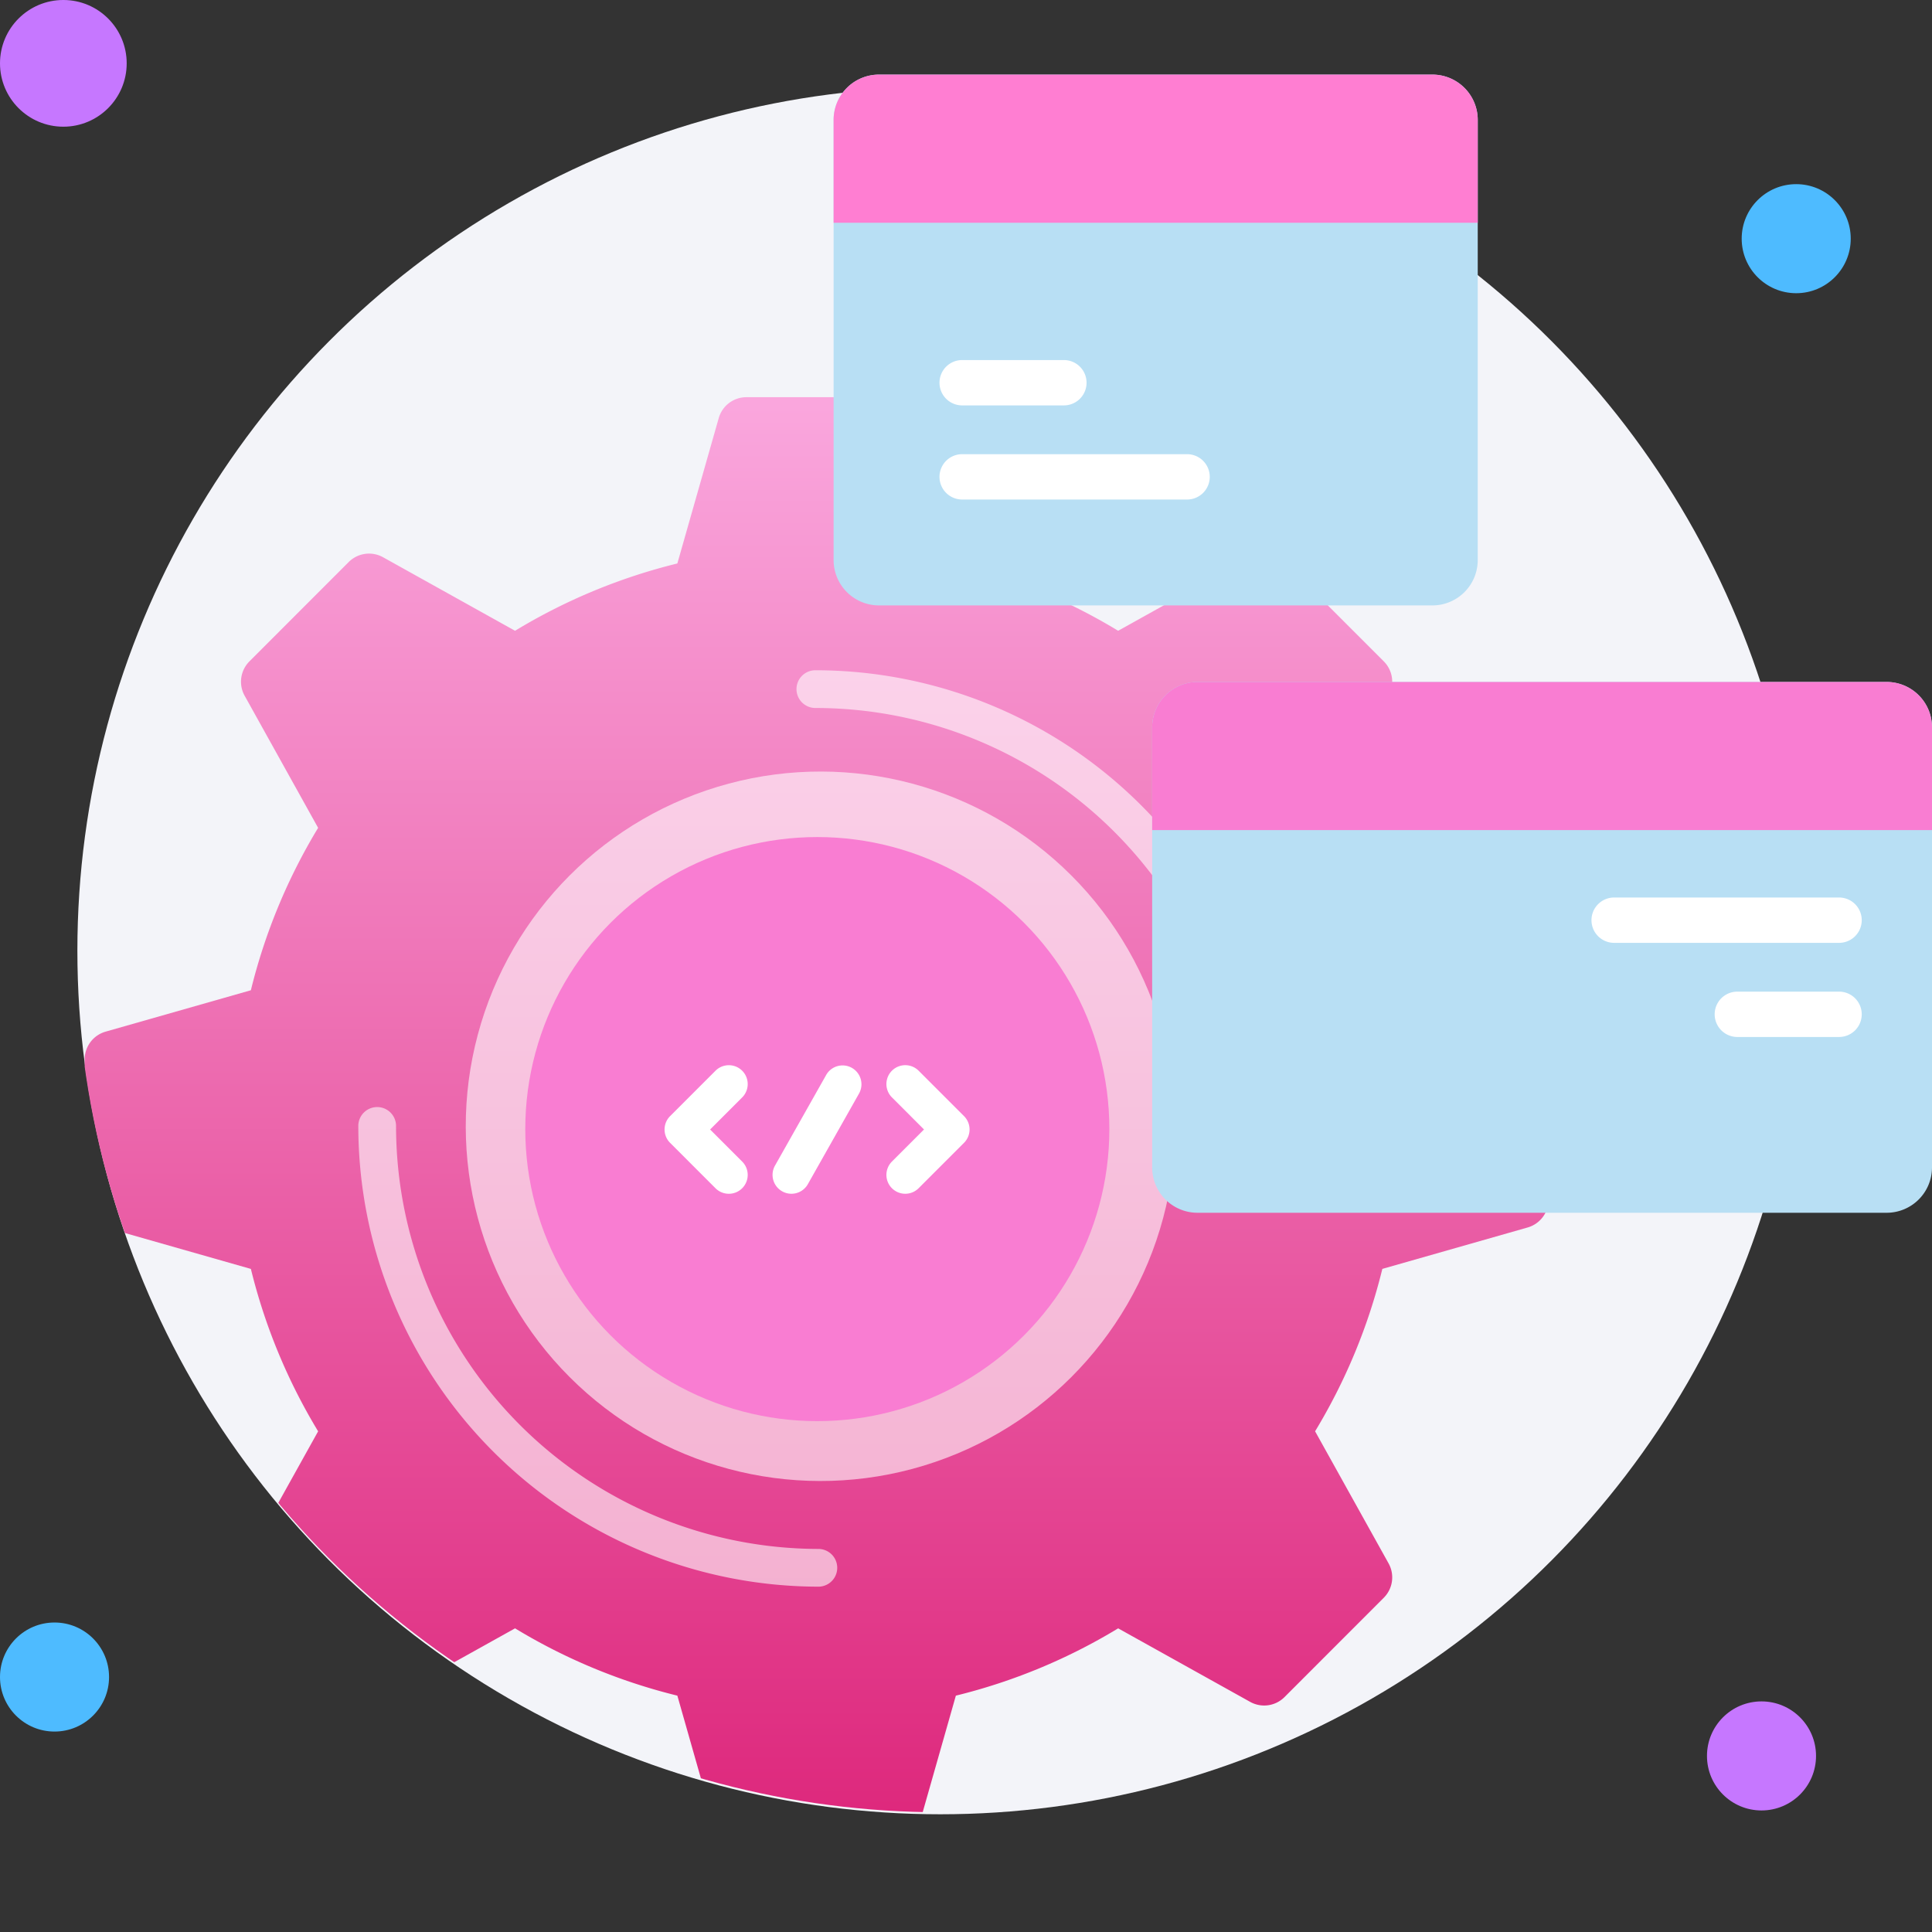
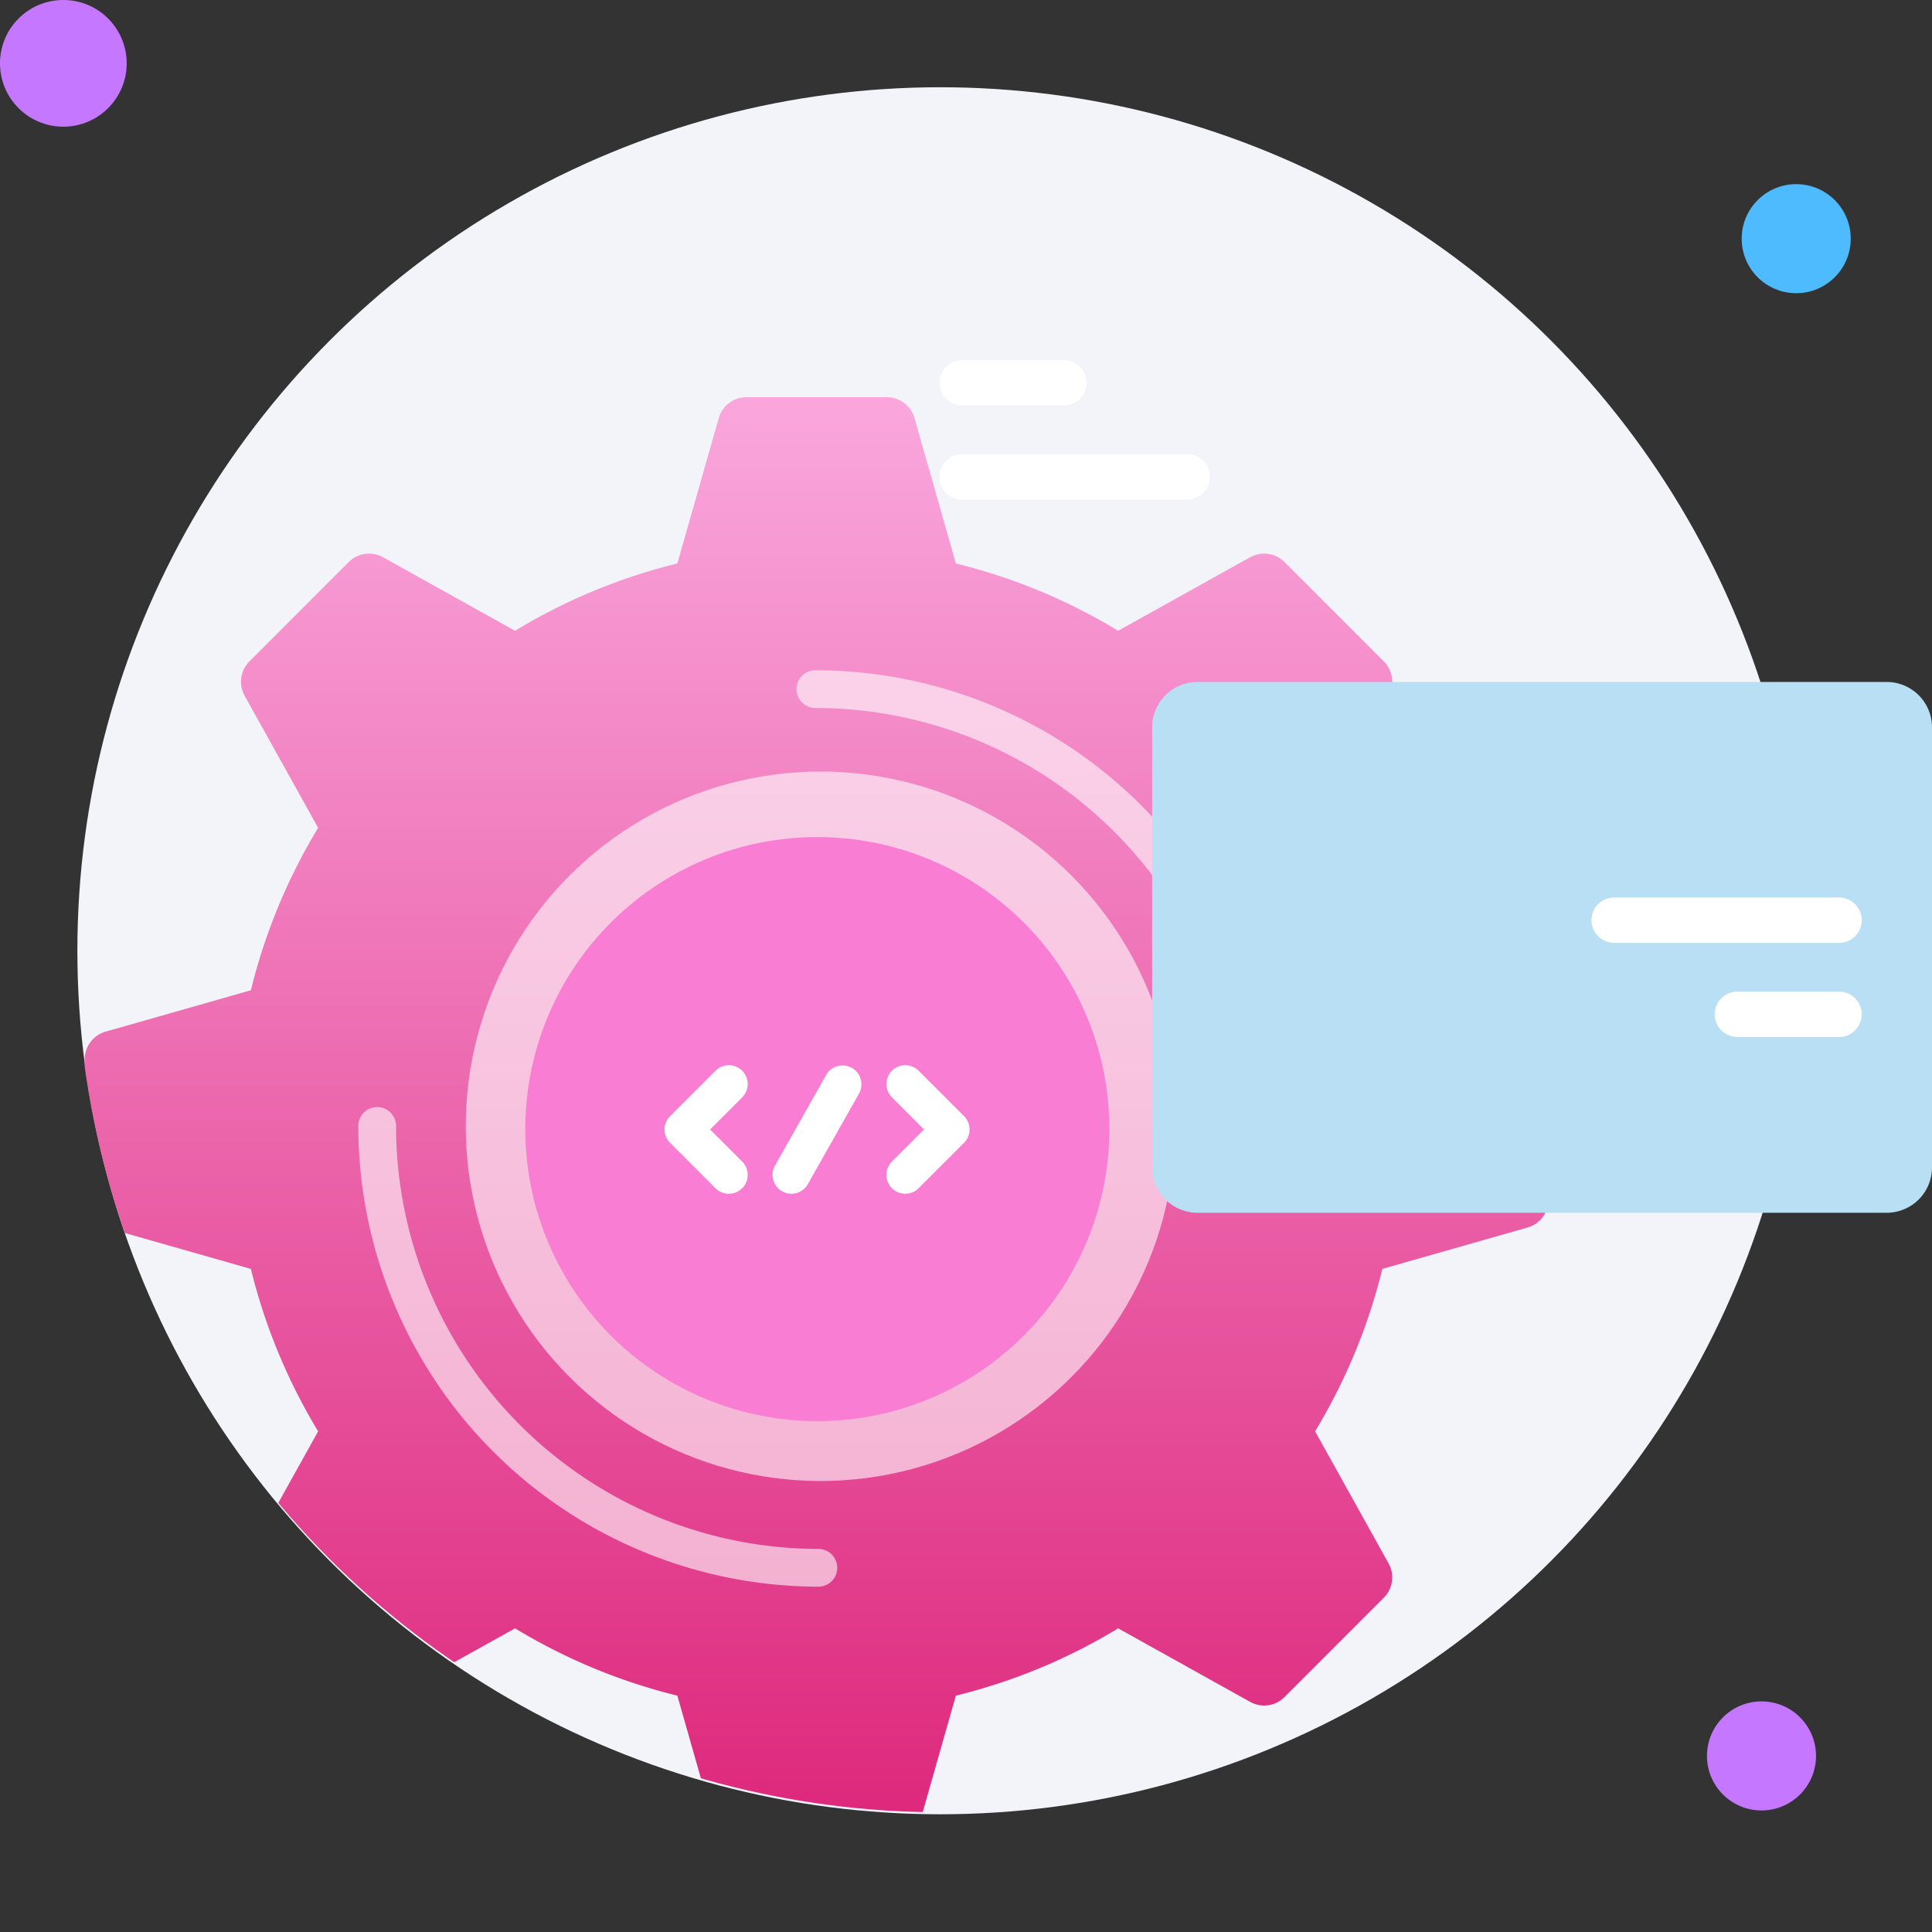
<svg xmlns="http://www.w3.org/2000/svg" width="310" height="310">
  <rect width="100%" height="100%" fill="#333333" stroke="none" />
  <defs>
    <linearGradient id="b" x1=".5" x2=".5" y2="1" gradientUnits="objectBoundingBox">
      <stop offset="0" stop-color="#faa6dd" />
      <stop offset="1" stop-color="#dd257a" />
    </linearGradient>
    <clipPath id="a">
      <ellipse cx="138.686" cy="138.772" rx="138.686" ry="138.772" fill="#b8dff4" />
    </clipPath>
  </defs>
-   <path fill="none" d="M0 0h310v310H0z" />
  <g transform="translate(-1018 -1199.062)">
    <ellipse cx="10.164" cy="10.165" rx="10.164" ry="10.165" transform="translate(1018 1199.061)" fill="#c677ff" />
-     <circle cx="8.749" cy="8.749" r="8.749" transform="translate(1018 1459.402)" fill="#4ebbff" />
    <circle cx="8.749" cy="8.749" r="8.749" transform="translate(1297.463 1228.61)" fill="#4ebbff" />
    <circle cx="8.749" cy="8.749" r="8.749" transform="translate(1291.894 1472.061)" fill="#c677ff" />
    <ellipse cx="138.469" cy="138.555" rx="138.469" ry="138.555" transform="translate(1030.416 1213.062)" fill="#f3f4f9" />
    <g transform="translate(1030.264 1211.032)">
      <g transform="translate(0 1.272)" clip-path="url(#a)">
        <path d="M292.161 200.282v-22.543a4.619 4.619 0 00-3.352-4.443l-23.309-6.643a93 93 0 00-10.79-26.058L266.5 119.4a4.622 4.622 0 00-.769-5.513L249.8 97.948a4.613 4.613 0 00-5.509-.77l-21.182 11.8a92.884 92.884 0 00-26.042-10.8l-6.64-23.326a4.616 4.616 0 00-4.44-3.354h-22.528a4.617 4.617 0 00-4.44 3.354l-6.64 23.326a92.885 92.885 0 00-26.042 10.8l-21.182-11.8a4.614 4.614 0 00-5.509.77l-15.93 15.94a4.621 4.621 0 00-.769 5.513L94.738 140.6a93.006 93.006 0 00-10.79 26.058L60.637 173.3a4.618 4.618 0 00-3.352 4.443v22.543a4.619 4.619 0 003.352 4.443l23.312 6.643a93 93 0 0010.79 26.058l-11.792 21.191a4.621 4.621 0 00.769 5.513l15.93 15.94a4.613 4.613 0 005.509.769l21.182-11.8a92.885 92.885 0 0026.042 10.8l6.64 23.326a4.616 4.616 0 004.44 3.354h22.528a4.617 4.617 0 004.44-3.354l6.64-23.326a92.884 92.884 0 0026.042-10.8l21.182 11.8a4.614 4.614 0 005.509-.769l15.93-15.94a4.621 4.621 0 00.769-5.513l-11.791-21.195a93.005 93.005 0 0010.79-26.058l23.312-6.644a4.618 4.618 0 003.352-4.442z" transform="translate(-55.958 -21.009)" fill="url(#b)" />
      </g>
      <circle cx="56.918" cy="56.918" r="56.918" transform="rotate(-45 223.143 37.424)" fill="#fff" opacity=".6" />
      <circle cx="46.86" cy="46.86" r="46.86" transform="translate(72.019 122.34)" fill="#f97dd2" />
      <path d="M119.102 242.62a73.956 73.956 0 01-73.873-73.873 3.028 3.028 0 116.055 0 67.894 67.894 0 0067.818 67.818 3.028 3.028 0 010 6.055zm70.365-70.143a3.028 3.028 0 01-3.028-3.028 67.894 67.894 0 00-67.818-67.818 3.028 3.028 0 110-6.055 73.956 73.956 0 0173.873 73.873 3.028 3.028 0 01-3.027 3.028z" fill="#fff" opacity=".6" />
      <path d="M104.682 179.577a3.017 3.017 0 01-2.14-.886l-7.287-7.287a3.027 3.027 0 010-4.282l7.287-7.287a3.027 3.027 0 014.281 4.282l-5.146 5.147 5.146 5.147a3.027 3.027 0 01-2.14 5.167zm28.311-.002a3.027 3.027 0 01-2.141-5.168l5.146-5.147-5.146-5.147a3.027 3.027 0 014.281-4.282l7.287 7.287a3.027 3.027 0 010 4.282l-7.287 7.287a3.014 3.014 0 01-2.14.888zm-18.272 0a3.029 3.029 0 01-2.633-4.517l8.23-14.575a3.028 3.028 0 015.273 2.977l-8.23 14.575a3.027 3.027 0 01-2.64 1.54z" fill="#fff" />
-       <path d="M217.57 85.171h-88.8a7.277 7.277 0 01-7.277-7.277V7.277A7.277 7.277 0 01128.77 0h88.8a7.277 7.277 0 017.277 7.277v70.617a7.276 7.276 0 01-7.277 7.277z" fill="#b8dff4" />
-       <path d="M224.849 23.771V7.277A7.277 7.277 0 00217.572 0H128.77a7.277 7.277 0 00-7.277 7.277v16.494z" fill="#ff7ed2" />
      <path d="M178.15 68.181h-36.09a3.638 3.638 0 010-7.275h36.09a3.638 3.638 0 110 7.275zm-19.647-15.103H142.06a3.638 3.638 0 010-7.275h16.443a3.638 3.638 0 010 7.275z" fill="#fff" />
      <path d="M290.459 182.625H179.884a7.277 7.277 0 01-7.277-7.277v-70.617a7.277 7.277 0 017.277-7.277h110.575a7.277 7.277 0 017.277 7.277v70.617a7.277 7.277 0 01-7.277 7.277z" fill="#b8dff4" />
-       <path d="M297.736 121.225v-16.494a7.277 7.277 0 00-7.277-7.277H179.884a7.277 7.277 0 00-7.277 7.277v16.494z" fill="#f97dd2" />
      <path d="M246.796 132.041h36.089a3.638 3.638 0 010 7.275h-36.09a3.638 3.638 0 110-7.275zm19.646 15.103h16.443a3.638 3.638 0 010 7.275h-16.443a3.638 3.638 0 010-7.275z" fill="#fff" />
    </g>
  </g>
</svg>